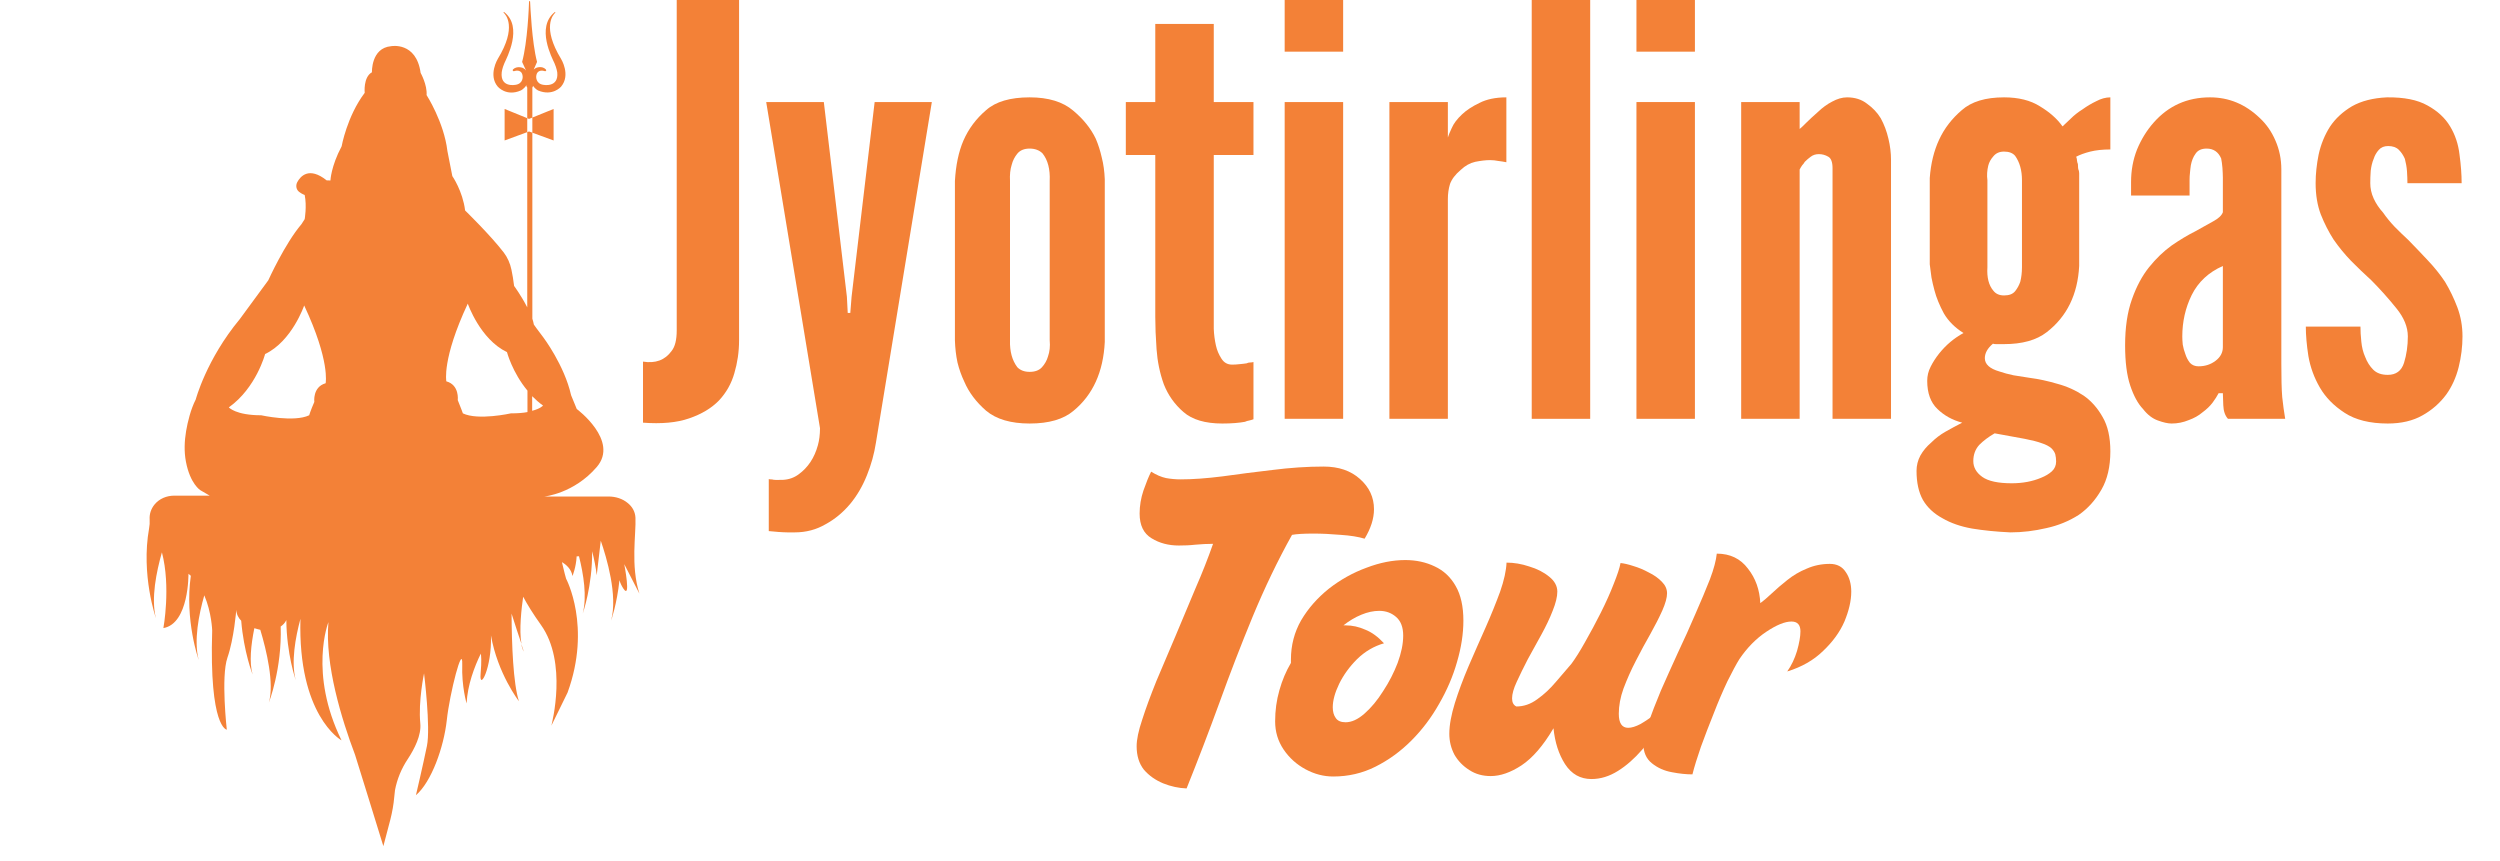
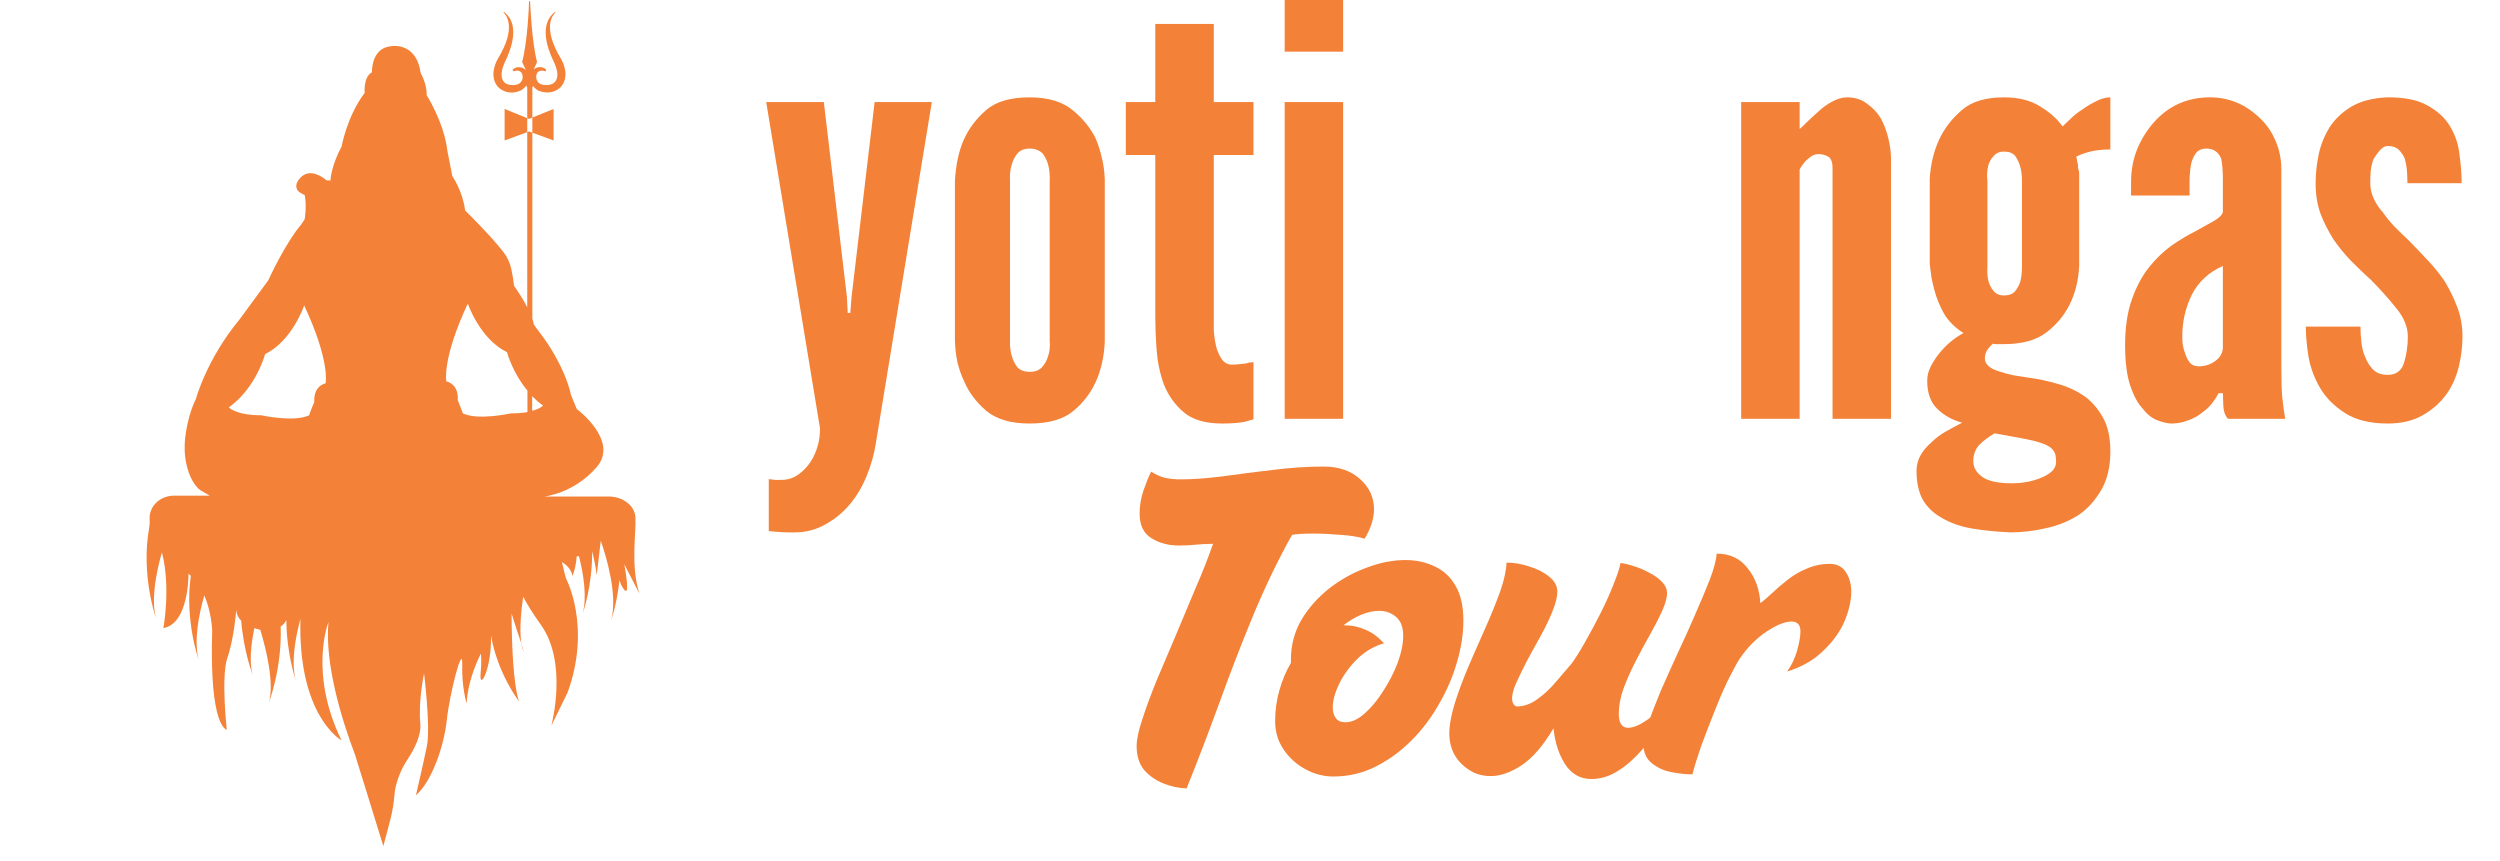
<svg xmlns="http://www.w3.org/2000/svg" width="122" zoomAndPan="magnify" viewBox="0 0 91.5 31.5" height="42" preserveAspectRatio="xMidYMid meet" version="1.0">
  <defs>
    <g />
    <clipPath id="ffbe531f20">
      <path d="M 5.152 0 L 23.609 0 L 23.609 31 L 5.152 31 Z M 5.152 0 " clip-rule="nonzero" />
    </clipPath>
    <clipPath id="67adbff22c">
      <path d="M 23 0 L 90.539 0 L 90.539 23 L 23 23 Z M 23 0 " clip-rule="nonzero" />
    </clipPath>
    <clipPath id="e85bb2fb02">
-       <path d="M 0.387 0 L 5 0 L 5 16 L 0.387 16 Z M 0.387 0 " clip-rule="nonzero" />
-     </clipPath>
+       </clipPath>
    <clipPath id="228d8bdf5b">
      <path d="M 24 0 L 27 0 L 27 16 L 24 16 Z M 24 0 " clip-rule="nonzero" />
    </clipPath>
    <clipPath id="68a3cf9b1b">
-       <path d="M 33 0 L 36 0 L 36 16 L 33 16 Z M 33 0 " clip-rule="nonzero" />
-     </clipPath>
+       </clipPath>
    <clipPath id="ddca1815fc">
-       <path d="M 36 0 L 40 0 L 40 16 L 36 16 Z M 36 0 " clip-rule="nonzero" />
-     </clipPath>
+       </clipPath>
    <clipPath id="09df5460ca">
      <path d="M 61 3 L 67.539 3 L 67.539 16 L 61 16 Z M 61 3 " clip-rule="nonzero" />
    </clipPath>
    <clipPath id="f90f882dff">
      <rect x="0" width="68" y="0" height="23" />
    </clipPath>
    <clipPath id="04732ec6a8">
      <path d="M 40 16 L 70 16 L 70 31.008 L 40 31.008 Z M 40 16 " clip-rule="nonzero" />
    </clipPath>
    <clipPath id="21370925c1">
      <rect x="0" width="30" y="0" height="16" />
    </clipPath>
  </defs>
  <g clip-path="url(#ffbe531f20)">
    <path fill="#f38137" d="M 23.258 18.949 C 23.246 18.711 23.129 18.539 22.984 18.418 C 22.785 18.25 22.531 18.172 22.27 18.172 L 19.926 18.172 C 19.926 18.172 21.004 18.066 21.84 17.094 C 22.672 16.129 21.109 14.969 21.109 14.969 L 20.902 14.465 C 20.656 13.367 19.883 12.344 19.883 12.344 C 19.703 12.113 19.539 11.879 19.539 11.879 C 19.527 11.809 19.508 11.742 19.484 11.664 L 19.484 3.203 C 19.496 3.188 19.508 3.168 19.508 3.141 C 19.59 3.262 19.695 3.312 19.695 3.312 C 20.227 3.535 20.535 3.172 20.535 3.172 C 20.898 2.742 20.535 2.156 20.535 2.156 C 19.828 0.992 20.242 0.539 20.32 0.469 C 20.32 0.469 20.32 0.469 20.324 0.465 L 20.324 0.449 C 20.32 0.438 20.305 0.438 20.301 0.445 C 19.609 1 20.211 2.133 20.293 2.312 C 20.375 2.5 20.395 2.645 20.395 2.645 C 20.457 3.219 19.887 3.105 19.887 3.105 C 19.598 3.062 19.625 2.793 19.625 2.793 C 19.652 2.531 19.875 2.582 19.945 2.605 C 19.949 2.605 19.949 2.605 19.957 2.605 C 19.969 2.605 19.977 2.602 19.98 2.594 C 19.996 2.582 19.996 2.562 19.98 2.543 C 19.832 2.387 19.613 2.488 19.613 2.488 C 19.582 2.508 19.559 2.527 19.535 2.543 L 19.656 2.266 C 19.465 1.547 19.41 0.219 19.402 0.059 C 19.402 0.047 19.395 0.039 19.383 0.039 C 19.371 0.039 19.363 0.047 19.363 0.059 C 19.359 0.219 19.309 1.547 19.109 2.266 L 19.254 2.582 C 19.227 2.543 19.191 2.512 19.141 2.488 C 19.141 2.488 18.922 2.395 18.773 2.543 C 18.762 2.559 18.762 2.574 18.773 2.594 C 18.781 2.602 18.793 2.605 18.797 2.605 C 18.797 2.605 18.805 2.605 18.812 2.605 C 18.879 2.582 19.105 2.531 19.129 2.793 C 19.129 2.793 19.16 3.062 18.867 3.105 C 18.867 3.105 18.301 3.219 18.363 2.645 C 18.363 2.645 18.379 2.5 18.461 2.312 C 18.543 2.125 19.152 0.992 18.457 0.445 C 18.449 0.438 18.438 0.438 18.43 0.449 L 18.43 0.465 C 18.43 0.465 18.43 0.469 18.438 0.469 C 18.512 0.539 18.93 0.992 18.219 2.156 C 18.219 2.156 17.859 2.75 18.219 3.172 C 18.219 3.172 18.531 3.543 19.059 3.312 C 19.059 3.312 19.184 3.254 19.266 3.117 C 19.266 3.125 19.266 3.129 19.266 3.129 C 19.266 3.16 19.277 3.188 19.297 3.203 L 19.297 11.25 C 19.086 10.832 18.816 10.465 18.816 10.465 C 18.793 10.258 18.754 10.039 18.719 9.871 C 18.672 9.641 18.574 9.422 18.438 9.242 C 17.949 8.605 17.023 7.703 17.023 7.703 C 16.934 6.988 16.555 6.445 16.555 6.445 L 16.375 5.527 C 16.25 4.469 15.613 3.48 15.613 3.48 C 15.641 3.105 15.395 2.668 15.395 2.668 C 15.234 1.512 14.312 1.691 14.312 1.691 C 13.578 1.758 13.613 2.645 13.613 2.645 C 13.289 2.824 13.348 3.398 13.348 3.398 C 12.699 4.258 12.504 5.355 12.504 5.355 C 12.113 6.09 12.094 6.605 12.094 6.605 L 11.957 6.602 C 11.305 6.082 10.992 6.457 10.879 6.668 C 10.816 6.789 10.84 6.941 10.949 7.023 C 11.043 7.098 11.152 7.137 11.152 7.137 C 11.234 7.543 11.152 8.02 11.152 8.02 L 11.035 8.203 C 10.426 8.918 9.82 10.258 9.82 10.258 C 9.703 10.418 8.773 11.684 8.773 11.684 C 7.551 13.156 7.164 14.621 7.164 14.621 C 6.98 14.98 6.871 15.434 6.812 15.773 C 6.75 16.145 6.734 16.527 6.805 16.898 C 6.961 17.715 7.332 17.941 7.332 17.941 L 7.676 18.141 L 6.375 18.141 C 6.102 18.141 5.832 18.25 5.656 18.465 C 5.52 18.633 5.465 18.824 5.477 19.012 C 5.484 19.125 5.477 19.23 5.457 19.336 C 5.152 21.043 5.707 22.625 5.707 22.625 C 5.52 21.902 5.727 20.918 5.926 20.215 C 6.258 21.484 5.98 22.988 5.98 22.988 C 6.922 22.824 6.898 21 6.898 21 C 6.93 21.023 6.953 21.051 6.984 21.074 C 6.754 22.699 7.273 24.156 7.273 24.156 C 7.086 23.453 7.277 22.488 7.477 21.789 C 7.746 22.414 7.766 23.074 7.766 23.074 C 7.656 26.652 8.301 26.707 8.301 26.707 C 8.301 26.707 8.082 24.77 8.324 24.07 C 8.566 23.375 8.648 22.32 8.648 22.32 C 8.656 22.488 8.73 22.621 8.828 22.719 C 8.922 23.867 9.246 24.688 9.246 24.688 C 9.117 24.25 9.184 23.605 9.309 22.992 C 9.391 23.02 9.465 23.035 9.527 23.051 C 9.758 23.816 10.043 25.023 9.84 25.715 C 9.84 25.715 10.324 24.48 10.273 22.93 C 10.355 22.875 10.43 22.801 10.48 22.695 C 10.488 23.926 10.824 24.895 10.824 24.895 C 10.648 24.227 10.812 23.336 10.996 22.648 C 10.898 26.164 12.457 27.074 12.5 27.098 C 11.289 24.625 12.02 22.77 12.02 22.77 C 11.887 24.332 12.504 26.328 12.996 27.629 L 13.41 28.961 L 14.031 30.969 L 14.289 29.988 C 14.355 29.723 14.406 29.449 14.43 29.168 L 14.457 28.918 C 14.535 28.512 14.691 28.133 14.922 27.785 C 15.172 27.406 15.426 26.906 15.383 26.477 C 15.305 25.664 15.52 24.645 15.52 24.645 C 15.52 24.645 15.766 26.633 15.625 27.305 C 15.488 27.977 15.223 29.105 15.223 29.105 C 15.789 28.621 16.242 27.355 16.352 26.363 C 16.457 25.367 16.941 23.512 16.918 24.32 C 16.891 25.129 17.078 25.746 17.078 25.746 C 17.109 25.074 17.363 24.402 17.598 23.922 C 17.609 23.984 17.633 24.172 17.59 24.668 C 17.535 25.305 18.008 24.465 17.969 23.254 C 18.211 24.652 18.992 25.664 18.992 25.664 C 18.781 25.004 18.73 23.59 18.723 22.457 C 18.848 22.855 18.992 23.293 19.086 23.566 C 18.992 23.066 19.09 22.234 19.148 21.84 C 19.297 22.121 19.508 22.465 19.801 22.875 C 20.781 24.25 20.199 26.48 20.18 26.559 L 20.773 25.348 C 21.656 22.926 20.719 21.18 20.719 21.18 C 20.719 21.18 20.637 20.895 20.566 20.574 C 20.73 20.668 20.91 20.832 20.953 21.082 C 20.953 21.082 21.086 20.758 21.105 20.363 C 21.152 20.359 21.141 20.359 21.191 20.359 C 21.359 21.023 21.488 21.84 21.328 22.457 C 21.328 22.457 21.684 21.449 21.672 20.176 C 21.746 20.457 21.812 20.789 21.84 21.055 L 21.988 19.789 C 22.207 20.426 22.613 21.789 22.367 22.711 C 22.367 22.711 22.582 22.102 22.672 21.234 C 22.703 21.344 22.754 21.449 22.816 21.543 C 23.105 21.977 22.848 20.648 22.848 20.648 L 23.402 21.727 C 23.074 20.699 23.285 19.543 23.258 18.949 Z M 11.918 14.027 C 11.434 14.164 11.504 14.711 11.504 14.711 C 11.363 15.035 11.316 15.199 11.316 15.199 C 10.762 15.465 9.559 15.199 9.559 15.199 C 8.625 15.199 8.375 14.91 8.375 14.91 C 9.379 14.195 9.703 12.957 9.703 12.957 C 10.688 12.488 11.133 11.18 11.133 11.18 C 12.09 13.219 11.918 14.027 11.918 14.027 Z M 19.305 15.082 C 19.148 15.113 18.949 15.129 18.699 15.129 C 18.699 15.129 17.496 15.398 16.941 15.129 C 16.941 15.129 16.887 14.969 16.754 14.645 C 16.754 14.645 16.824 14.09 16.336 13.957 C 16.336 13.957 16.168 13.148 17.121 11.113 C 17.121 11.113 17.57 12.418 18.555 12.887 C 18.555 12.887 18.75 13.629 19.305 14.297 Z M 19.477 15.035 L 19.477 14.5 C 19.598 14.621 19.727 14.738 19.875 14.844 C 19.875 14.844 19.781 14.957 19.477 15.035 Z M 19.172 23.848 C 19.129 23.777 19.098 23.68 19.078 23.566 C 19.133 23.742 19.172 23.848 19.172 23.848 Z M 18.469 5.141 L 18.469 3.988 L 19.363 4.352 L 20.262 3.988 L 20.262 5.141 L 19.363 4.812 Z M 18.469 5.141 " fill-opacity="1" fill-rule="nonzero" />
  </g>
  <g clip-path="url(#67adbff22c)">
    <g transform="matrix(1, 0, 0, 1, 23, -0)">
      <g clip-path="url(#f90f882dff)">
        <g clip-path="url(#e85bb2fb02)">
          <g fill="#f38137" fill-opacity="1">
            <g transform="translate(0.409, 15.329)">
              <g>
                <path d="M 0.125 -2.094 L 0.125 0.141 C 0.801 0.191 1.363 0.141 1.812 -0.016 C 2.27 -0.172 2.633 -0.391 2.906 -0.672 C 3.176 -0.961 3.363 -1.297 3.469 -1.672 C 3.582 -2.055 3.641 -2.457 3.641 -2.875 L 3.641 -15.578 L 1.359 -15.578 L 1.359 -3.234 C 1.359 -2.891 1.297 -2.641 1.172 -2.484 C 0.93 -2.148 0.582 -2.02 0.125 -2.094 Z M 0.125 -2.094 " />
              </g>
            </g>
          </g>
        </g>
        <g fill="#f38137" fill-opacity="1">
          <g transform="translate(4.793, 15.329)">
            <g>
              <path d="M 0.344 2.203 L 0.344 4.109 C 0.469 4.117 0.586 4.129 0.703 4.141 C 0.828 4.148 0.938 4.156 1.031 4.156 C 1.094 4.156 1.145 4.156 1.188 4.156 C 1.227 4.156 1.266 4.156 1.297 4.156 C 1.711 4.156 2.086 4.055 2.422 3.859 C 2.766 3.672 3.066 3.422 3.328 3.109 C 3.578 2.805 3.781 2.457 3.938 2.062 C 4.094 1.676 4.203 1.281 4.266 0.875 L 6.312 -11.594 L 4.219 -11.594 L 3.375 -4.469 L 3.328 -3.875 L 3.234 -3.875 L 3.203 -4.469 L 2.359 -11.594 L 0.25 -11.594 L 2.219 0.344 C 2.219 0.582 2.191 0.789 2.141 0.969 C 2.016 1.426 1.781 1.781 1.438 2.031 C 1.27 2.156 1.078 2.223 0.859 2.234 C 0.648 2.242 0.52 2.238 0.469 2.219 C 0.395 2.219 0.352 2.211 0.344 2.203 Z M 0.344 2.203 " />
            </g>
          </g>
        </g>
        <g fill="#f38137" fill-opacity="1">
          <g transform="translate(11.294, 15.329)">
            <g>
              <path d="M 6.141 -2.812 L 6.141 -8.766 C 6.129 -9.055 6.094 -9.32 6.031 -9.562 C 5.977 -9.801 5.906 -10.031 5.812 -10.25 C 5.633 -10.625 5.359 -10.969 4.984 -11.281 C 4.609 -11.602 4.078 -11.766 3.391 -11.766 C 2.68 -11.766 2.148 -11.609 1.797 -11.297 C 1.43 -10.984 1.156 -10.613 0.969 -10.188 C 0.789 -9.77 0.688 -9.273 0.656 -8.703 L 0.656 -2.875 C 0.664 -2.594 0.695 -2.32 0.75 -2.062 C 0.812 -1.812 0.895 -1.578 1 -1.359 C 1.164 -0.973 1.43 -0.617 1.797 -0.297 C 2.172 0.016 2.703 0.172 3.391 0.172 C 4.098 0.172 4.633 0.016 5 -0.297 C 5.707 -0.879 6.086 -1.719 6.141 -2.812 Z M 4.125 -8.703 L 4.125 -2.875 C 4.145 -2.656 4.125 -2.457 4.062 -2.281 C 4.02 -2.133 3.945 -2.004 3.844 -1.891 C 3.738 -1.773 3.586 -1.719 3.391 -1.719 C 3.203 -1.719 3.051 -1.773 2.938 -1.891 C 2.75 -2.141 2.66 -2.469 2.672 -2.875 L 2.672 -8.703 C 2.66 -8.93 2.68 -9.129 2.734 -9.297 C 2.773 -9.453 2.844 -9.586 2.938 -9.703 C 3.039 -9.828 3.191 -9.891 3.391 -9.891 C 3.586 -9.891 3.742 -9.832 3.859 -9.719 C 4.055 -9.477 4.145 -9.141 4.125 -8.703 Z M 4.125 -8.703 " />
            </g>
          </g>
        </g>
        <g fill="#f38137" fill-opacity="1">
          <g transform="translate(17.986, 15.329)">
            <g>
              <path d="M 3.438 -14.453 L 1.297 -14.453 L 1.297 -11.594 L 0.219 -11.594 L 0.219 -9.656 L 1.297 -9.656 L 1.297 -3.734 C 1.297 -3.391 1.312 -2.992 1.344 -2.547 C 1.375 -2.109 1.461 -1.68 1.609 -1.266 C 1.766 -0.867 2.004 -0.531 2.328 -0.25 C 2.648 0.031 3.125 0.172 3.75 0.172 C 4.094 0.172 4.367 0.148 4.578 0.109 C 4.629 0.086 4.68 0.07 4.734 0.062 C 4.785 0.051 4.836 0.035 4.891 0.016 L 4.891 -2.078 C 4.848 -2.066 4.805 -2.062 4.766 -2.062 C 4.723 -2.062 4.68 -2.051 4.641 -2.031 C 4.566 -2.02 4.477 -2.008 4.375 -2 C 4.281 -1.988 4.191 -1.984 4.109 -1.984 C 3.941 -1.984 3.812 -2.055 3.719 -2.203 C 3.625 -2.348 3.555 -2.508 3.516 -2.688 C 3.473 -2.883 3.445 -3.086 3.438 -3.297 C 3.438 -3.516 3.438 -3.719 3.438 -3.906 L 3.438 -9.656 L 4.891 -9.656 L 4.891 -11.594 L 3.438 -11.594 Z M 3.438 -14.453 " />
            </g>
          </g>
        </g>
        <g clip-path="url(#228d8bdf5b)">
          <g fill="#f38137" fill-opacity="1">
            <g transform="translate(23.175, 15.329)">
              <g>
                <path d="M 0.844 -15.578 L 0.844 -13.438 L 2.984 -13.438 L 2.984 -15.578 Z M 0.844 0 L 2.984 0 L 2.984 -11.594 L 0.844 -11.594 Z M 0.844 0 " />
              </g>
            </g>
          </g>
        </g>
        <g fill="#f38137" fill-opacity="1">
          <g transform="translate(27.008, 15.329)">
            <g>
-               <path d="M 5.125 -9.391 L 5.125 -11.766 C 4.727 -11.766 4.398 -11.695 4.141 -11.562 C 3.879 -11.438 3.664 -11.297 3.5 -11.141 C 3.32 -10.973 3.195 -10.805 3.125 -10.641 C 3.051 -10.484 3.004 -10.367 2.984 -10.297 L 2.984 -11.594 L 0.844 -11.594 L 0.844 0 L 2.984 0 L 2.984 -8.047 C 2.984 -8.234 3.008 -8.414 3.062 -8.594 C 3.125 -8.77 3.254 -8.941 3.453 -9.109 C 3.617 -9.266 3.797 -9.363 3.984 -9.406 C 4.18 -9.445 4.363 -9.469 4.531 -9.469 C 4.633 -9.469 4.734 -9.457 4.828 -9.438 C 4.93 -9.426 5.031 -9.41 5.125 -9.391 Z M 5.125 -9.391 " />
-             </g>
+               </g>
          </g>
        </g>
        <g clip-path="url(#68a3cf9b1b)">
          <g fill="#f38137" fill-opacity="1">
            <g transform="translate(32.217, 15.329)">
              <g>
                <path d="M 0.844 0 L 2.984 0 L 2.984 -15.578 L 0.844 -15.578 Z M 0.844 0 " />
              </g>
            </g>
          </g>
        </g>
        <g clip-path="url(#ddca1815fc)">
          <g fill="#f38137" fill-opacity="1">
            <g transform="translate(36.05, 15.329)">
              <g>
                <path d="M 0.844 -15.578 L 0.844 -13.438 L 2.984 -13.438 L 2.984 -15.578 Z M 0.844 0 L 2.984 0 L 2.984 -11.594 L 0.844 -11.594 Z M 0.844 0 " />
              </g>
            </g>
          </g>
        </g>
        <g fill="#f38137" fill-opacity="1">
          <g transform="translate(39.883, 15.329)">
            <g>
              <path d="M 2.984 0 L 2.984 -9.125 C 3.016 -9.188 3.047 -9.238 3.078 -9.281 C 3.117 -9.32 3.148 -9.363 3.172 -9.406 C 3.242 -9.477 3.316 -9.539 3.391 -9.594 C 3.473 -9.656 3.57 -9.688 3.688 -9.688 C 3.812 -9.688 3.926 -9.656 4.031 -9.594 C 4.133 -9.539 4.188 -9.398 4.188 -9.172 L 4.188 0 L 6.328 0 L 6.328 -9.484 C 6.328 -9.734 6.297 -9.988 6.234 -10.25 C 6.172 -10.52 6.078 -10.77 5.953 -11 C 5.828 -11.207 5.66 -11.383 5.453 -11.531 C 5.254 -11.688 5.008 -11.766 4.719 -11.766 C 4.539 -11.766 4.359 -11.711 4.172 -11.609 C 3.992 -11.516 3.82 -11.391 3.656 -11.234 C 3.488 -11.086 3.348 -10.957 3.234 -10.844 C 3.098 -10.707 3.016 -10.629 2.984 -10.609 L 2.984 -11.594 L 0.844 -11.594 L 0.844 0 Z M 2.984 0 " />
            </g>
          </g>
        </g>
        <g fill="#f38137" fill-opacity="1">
          <g transform="translate(47.02, 15.329)">
            <g>
              <path d="M 6.078 -5.594 L 6.078 -8.875 C 6.078 -8.906 6.078 -8.941 6.078 -8.984 C 6.078 -9.023 6.07 -9.062 6.062 -9.094 C 6.039 -9.133 6.031 -9.211 6.031 -9.328 C 6.02 -9.348 6.008 -9.383 6 -9.438 C 6 -9.488 5.988 -9.539 5.969 -9.594 C 6.102 -9.664 6.273 -9.727 6.484 -9.781 C 6.691 -9.832 6.938 -9.859 7.219 -9.859 L 7.219 -11.766 C 7.051 -11.766 6.879 -11.719 6.703 -11.625 C 6.523 -11.539 6.359 -11.441 6.203 -11.328 C 6.035 -11.223 5.891 -11.109 5.766 -10.984 C 5.641 -10.867 5.539 -10.773 5.469 -10.703 C 5.27 -10.984 4.992 -11.227 4.641 -11.438 C 4.297 -11.656 3.859 -11.766 3.328 -11.766 C 2.648 -11.766 2.133 -11.609 1.781 -11.297 C 1.414 -10.984 1.141 -10.625 0.953 -10.219 C 0.766 -9.82 0.648 -9.352 0.609 -8.812 L 0.609 -5.656 C 0.629 -5.5 0.648 -5.336 0.672 -5.172 C 0.703 -5.016 0.738 -4.859 0.781 -4.703 C 0.852 -4.43 0.969 -4.148 1.125 -3.859 C 1.289 -3.578 1.531 -3.336 1.844 -3.141 C 1.5 -2.953 1.203 -2.703 0.953 -2.391 C 0.828 -2.234 0.723 -2.07 0.641 -1.906 C 0.555 -1.738 0.516 -1.566 0.516 -1.391 C 0.516 -0.941 0.641 -0.598 0.891 -0.359 C 1.141 -0.117 1.441 0.047 1.797 0.141 C 1.598 0.242 1.395 0.352 1.188 0.469 C 0.988 0.582 0.812 0.719 0.656 0.875 C 0.5 1.008 0.367 1.164 0.266 1.344 C 0.172 1.52 0.125 1.707 0.125 1.906 C 0.125 2.332 0.203 2.688 0.359 2.969 C 0.523 3.25 0.766 3.473 1.078 3.641 C 1.379 3.816 1.738 3.941 2.156 4.016 C 2.582 4.086 3.051 4.133 3.562 4.156 C 4 4.156 4.438 4.102 4.875 4 C 5.312 3.906 5.707 3.742 6.062 3.516 C 6.395 3.285 6.672 2.977 6.891 2.594 C 7.109 2.219 7.219 1.75 7.219 1.188 C 7.219 0.676 7.125 0.258 6.938 -0.062 C 6.758 -0.383 6.531 -0.645 6.25 -0.844 C 5.957 -1.039 5.633 -1.188 5.281 -1.281 C 4.938 -1.383 4.598 -1.457 4.266 -1.5 C 4.066 -1.531 3.867 -1.562 3.672 -1.594 C 3.484 -1.633 3.312 -1.68 3.156 -1.734 C 2.801 -1.836 2.625 -2 2.625 -2.219 C 2.625 -2.406 2.723 -2.582 2.922 -2.75 C 2.953 -2.738 2.988 -2.734 3.031 -2.734 C 3.07 -2.734 3.109 -2.734 3.141 -2.734 C 3.16 -2.734 3.188 -2.734 3.219 -2.734 C 3.258 -2.734 3.297 -2.734 3.328 -2.734 C 3.992 -2.734 4.516 -2.879 4.891 -3.172 C 5.629 -3.742 6.023 -4.551 6.078 -5.594 Z M 3.984 -8.734 L 3.984 -5.547 C 3.984 -5.348 3.961 -5.172 3.922 -5.016 C 3.879 -4.891 3.816 -4.773 3.734 -4.672 C 3.648 -4.566 3.516 -4.516 3.328 -4.516 C 3.16 -4.516 3.031 -4.57 2.938 -4.688 C 2.77 -4.883 2.695 -5.172 2.719 -5.547 L 2.719 -8.734 C 2.695 -8.91 2.707 -9.086 2.75 -9.266 C 2.781 -9.391 2.844 -9.504 2.938 -9.609 C 3.031 -9.723 3.16 -9.781 3.328 -9.781 C 3.516 -9.781 3.648 -9.727 3.734 -9.625 C 3.898 -9.395 3.984 -9.098 3.984 -8.734 Z M 2.984 0.531 L 4.094 0.734 C 4.352 0.785 4.555 0.836 4.703 0.891 C 4.859 0.941 4.977 1.004 5.062 1.078 C 5.133 1.148 5.18 1.223 5.203 1.297 C 5.223 1.379 5.234 1.469 5.234 1.562 C 5.234 1.707 5.18 1.828 5.078 1.922 C 4.973 2.016 4.844 2.094 4.688 2.156 C 4.375 2.289 4.016 2.359 3.609 2.359 C 3.109 2.359 2.75 2.281 2.531 2.125 C 2.312 1.969 2.203 1.773 2.203 1.547 C 2.203 1.316 2.273 1.117 2.422 0.953 C 2.578 0.797 2.766 0.656 2.984 0.531 Z M 2.984 0.531 " />
            </g>
          </g>
        </g>
        <g fill="#f38137" fill-opacity="1">
          <g transform="translate(54.263, 15.329)">
            <g>
              <path d="M 4.094 -8.828 L 4.094 -7.562 C 4.051 -7.445 3.938 -7.336 3.75 -7.234 C 3.562 -7.129 3.336 -7.004 3.078 -6.859 C 2.805 -6.723 2.52 -6.551 2.219 -6.344 C 1.926 -6.133 1.648 -5.867 1.391 -5.547 C 1.141 -5.234 0.93 -4.844 0.766 -4.375 C 0.598 -3.906 0.516 -3.344 0.516 -2.688 C 0.516 -2.082 0.578 -1.594 0.703 -1.219 C 0.828 -0.844 0.984 -0.555 1.172 -0.359 C 1.336 -0.148 1.52 -0.008 1.719 0.062 C 1.914 0.133 2.082 0.172 2.219 0.172 C 2.438 0.172 2.645 0.129 2.844 0.047 C 3.039 -0.023 3.207 -0.117 3.344 -0.234 C 3.5 -0.348 3.625 -0.469 3.719 -0.594 C 3.812 -0.719 3.883 -0.832 3.938 -0.938 L 4.094 -0.938 C 4.094 -0.863 4.098 -0.719 4.109 -0.5 C 4.117 -0.281 4.176 -0.113 4.281 0 L 6.375 0 C 6.332 -0.25 6.297 -0.516 6.266 -0.797 C 6.242 -1.086 6.234 -1.492 6.234 -2.016 L 6.234 -9.125 C 6.234 -9.508 6.16 -9.863 6.016 -10.188 C 5.879 -10.508 5.688 -10.785 5.438 -11.016 C 4.914 -11.516 4.312 -11.766 3.625 -11.766 C 2.789 -11.766 2.102 -11.457 1.562 -10.844 C 1.312 -10.562 1.109 -10.234 0.953 -9.859 C 0.805 -9.484 0.734 -9.086 0.734 -8.672 L 0.734 -8.172 L 2.875 -8.172 C 2.875 -8.266 2.875 -8.352 2.875 -8.438 C 2.875 -8.531 2.875 -8.629 2.875 -8.734 C 2.875 -8.828 2.879 -8.922 2.891 -9.016 C 2.898 -9.109 2.91 -9.195 2.922 -9.281 C 2.953 -9.445 3.008 -9.586 3.094 -9.703 C 3.176 -9.828 3.312 -9.891 3.5 -9.891 C 3.75 -9.891 3.926 -9.77 4.031 -9.531 C 4.051 -9.438 4.066 -9.32 4.078 -9.188 C 4.086 -9.051 4.094 -8.93 4.094 -8.828 Z M 4.094 -5.594 L 4.094 -2.625 C 4.094 -2.426 4.004 -2.258 3.828 -2.125 C 3.648 -1.988 3.441 -1.922 3.203 -1.922 C 3.078 -1.922 2.973 -1.961 2.891 -2.047 C 2.816 -2.141 2.758 -2.25 2.719 -2.375 C 2.676 -2.488 2.645 -2.602 2.625 -2.719 C 2.613 -2.844 2.609 -2.941 2.609 -3.016 C 2.609 -3.555 2.723 -4.062 2.953 -4.531 C 3.191 -5.008 3.57 -5.363 4.094 -5.594 Z M 4.094 -5.594 " />
            </g>
          </g>
        </g>
        <g clip-path="url(#09df5460ca)">
          <g fill="#f38137" fill-opacity="1">
            <g transform="translate(61.018, 15.329)">
              <g>
-                 <path d="M 4.094 -8.625 L 6.078 -8.625 C 6.078 -8.945 6.051 -9.297 6 -9.672 C 5.957 -10.047 5.844 -10.391 5.656 -10.703 C 5.469 -11.016 5.191 -11.27 4.828 -11.469 C 4.461 -11.676 3.969 -11.773 3.344 -11.766 C 2.832 -11.742 2.406 -11.633 2.062 -11.438 C 1.727 -11.238 1.461 -10.992 1.266 -10.703 C 1.066 -10.391 0.926 -10.047 0.844 -9.672 C 0.77 -9.305 0.734 -8.957 0.734 -8.625 C 0.734 -8.195 0.797 -7.816 0.922 -7.484 C 1.055 -7.148 1.211 -6.844 1.391 -6.562 C 1.586 -6.281 1.801 -6.02 2.031 -5.781 C 2.27 -5.539 2.52 -5.301 2.781 -5.062 C 3.102 -4.738 3.406 -4.398 3.688 -4.047 C 3.969 -3.703 4.109 -3.359 4.109 -3.016 C 4.109 -2.672 4.062 -2.348 3.969 -2.047 C 3.875 -1.754 3.676 -1.609 3.375 -1.609 C 3.145 -1.609 2.969 -1.672 2.844 -1.797 C 2.719 -1.922 2.617 -2.078 2.547 -2.266 C 2.473 -2.43 2.426 -2.617 2.406 -2.828 C 2.383 -3.035 2.375 -3.219 2.375 -3.375 L 0.375 -3.375 C 0.375 -3.062 0.406 -2.703 0.469 -2.297 C 0.539 -1.891 0.68 -1.504 0.891 -1.141 C 1.098 -0.785 1.398 -0.477 1.797 -0.219 C 2.191 0.039 2.719 0.172 3.375 0.172 C 3.875 0.172 4.297 0.07 4.641 -0.125 C 4.992 -0.32 5.285 -0.578 5.516 -0.891 C 5.723 -1.18 5.875 -1.516 5.969 -1.891 C 6.062 -2.266 6.109 -2.641 6.109 -3.016 C 6.109 -3.391 6.047 -3.742 5.922 -4.078 C 5.797 -4.41 5.645 -4.723 5.469 -5.016 C 5.281 -5.297 5.066 -5.562 4.828 -5.812 C 4.586 -6.07 4.352 -6.316 4.125 -6.547 C 3.957 -6.703 3.789 -6.863 3.625 -7.031 C 3.469 -7.195 3.328 -7.367 3.203 -7.547 C 3.055 -7.711 2.941 -7.883 2.859 -8.062 C 2.773 -8.25 2.734 -8.438 2.734 -8.625 C 2.734 -8.758 2.738 -8.91 2.75 -9.078 C 2.77 -9.242 2.805 -9.391 2.859 -9.516 C 2.898 -9.641 2.961 -9.75 3.047 -9.844 C 3.129 -9.938 3.242 -9.984 3.391 -9.984 C 3.555 -9.984 3.688 -9.938 3.781 -9.844 C 3.875 -9.75 3.945 -9.641 4 -9.516 C 4.039 -9.367 4.066 -9.219 4.078 -9.062 C 4.086 -8.906 4.094 -8.758 4.094 -8.625 Z M 4.094 -8.625 " />
+                 <path d="M 4.094 -8.625 L 6.078 -8.625 C 6.078 -8.945 6.051 -9.297 6 -9.672 C 5.957 -10.047 5.844 -10.391 5.656 -10.703 C 5.469 -11.016 5.191 -11.27 4.828 -11.469 C 4.461 -11.676 3.969 -11.773 3.344 -11.766 C 2.832 -11.742 2.406 -11.633 2.062 -11.438 C 1.727 -11.238 1.461 -10.992 1.266 -10.703 C 1.066 -10.391 0.926 -10.047 0.844 -9.672 C 0.77 -9.305 0.734 -8.957 0.734 -8.625 C 0.734 -8.195 0.797 -7.816 0.922 -7.484 C 1.055 -7.148 1.211 -6.844 1.391 -6.562 C 1.586 -6.281 1.801 -6.02 2.031 -5.781 C 2.27 -5.539 2.52 -5.301 2.781 -5.062 C 3.102 -4.738 3.406 -4.398 3.688 -4.047 C 3.969 -3.703 4.109 -3.359 4.109 -3.016 C 4.109 -2.672 4.062 -2.348 3.969 -2.047 C 3.875 -1.754 3.676 -1.609 3.375 -1.609 C 3.145 -1.609 2.969 -1.672 2.844 -1.797 C 2.719 -1.922 2.617 -2.078 2.547 -2.266 C 2.473 -2.43 2.426 -2.617 2.406 -2.828 C 2.383 -3.035 2.375 -3.219 2.375 -3.375 L 0.375 -3.375 C 0.375 -3.062 0.406 -2.703 0.469 -2.297 C 0.539 -1.891 0.68 -1.504 0.891 -1.141 C 1.098 -0.785 1.398 -0.477 1.797 -0.219 C 2.191 0.039 2.719 0.172 3.375 0.172 C 3.875 0.172 4.297 0.07 4.641 -0.125 C 4.992 -0.32 5.285 -0.578 5.516 -0.891 C 5.723 -1.18 5.875 -1.516 5.969 -1.891 C 6.062 -2.266 6.109 -2.641 6.109 -3.016 C 6.109 -3.391 6.047 -3.742 5.922 -4.078 C 5.797 -4.41 5.645 -4.723 5.469 -5.016 C 5.281 -5.297 5.066 -5.562 4.828 -5.812 C 4.586 -6.07 4.352 -6.316 4.125 -6.547 C 3.957 -6.703 3.789 -6.863 3.625 -7.031 C 3.469 -7.195 3.328 -7.367 3.203 -7.547 C 3.055 -7.711 2.941 -7.883 2.859 -8.062 C 2.773 -8.25 2.734 -8.438 2.734 -8.625 C 2.734 -8.758 2.738 -8.91 2.75 -9.078 C 2.77 -9.242 2.805 -9.391 2.859 -9.516 C 3.129 -9.938 3.242 -9.984 3.391 -9.984 C 3.555 -9.984 3.688 -9.938 3.781 -9.844 C 3.875 -9.75 3.945 -9.641 4 -9.516 C 4.039 -9.367 4.066 -9.219 4.078 -9.062 C 4.086 -8.906 4.094 -8.758 4.094 -8.625 Z M 4.094 -8.625 " />
              </g>
            </g>
          </g>
        </g>
      </g>
    </g>
  </g>
  <g clip-path="url(#04732ec6a8)">
    <g transform="matrix(1, 0, 0, 1, 40, 16)">
      <g clip-path="url(#21370925c1)">
        <g fill="#f38137" fill-opacity="1">
          <g transform="translate(0.554, 12.404)">
            <g>
              <path d="M 2.875 0.453 C 2.582 0.441 2.297 0.379 2.016 0.266 C 1.734 0.148 1.5 -0.016 1.312 -0.234 C 1.133 -0.461 1.047 -0.75 1.047 -1.094 C 1.047 -1.332 1.113 -1.656 1.25 -2.062 C 1.383 -2.477 1.555 -2.945 1.766 -3.469 C 1.984 -3.988 2.219 -4.539 2.469 -5.125 C 2.719 -5.719 2.961 -6.301 3.203 -6.875 C 3.453 -7.445 3.664 -7.988 3.844 -8.5 C 3.633 -8.5 3.422 -8.488 3.203 -8.469 C 2.992 -8.445 2.789 -8.438 2.594 -8.438 C 2.219 -8.438 1.883 -8.523 1.594 -8.703 C 1.301 -8.879 1.156 -9.18 1.156 -9.609 C 1.156 -9.891 1.203 -10.172 1.297 -10.453 C 1.398 -10.742 1.492 -10.973 1.578 -11.141 C 1.766 -11.023 1.945 -10.945 2.125 -10.906 C 2.301 -10.875 2.477 -10.859 2.656 -10.859 C 3.094 -10.859 3.602 -10.895 4.188 -10.969 C 4.77 -11.051 5.379 -11.129 6.016 -11.203 C 6.66 -11.285 7.285 -11.328 7.891 -11.328 C 8.441 -11.328 8.883 -11.176 9.219 -10.875 C 9.562 -10.57 9.734 -10.203 9.734 -9.766 C 9.734 -9.422 9.617 -9.062 9.391 -8.688 C 9.16 -8.758 8.867 -8.805 8.516 -8.828 C 8.16 -8.859 7.828 -8.875 7.516 -8.875 C 7.16 -8.875 6.898 -8.859 6.734 -8.828 C 6.211 -7.891 5.734 -6.895 5.297 -5.844 C 4.867 -4.801 4.461 -3.75 4.078 -2.688 C 3.691 -1.625 3.289 -0.578 2.875 0.453 Z M 2.875 0.453 " />
            </g>
          </g>
        </g>
        <g fill="#f38137" fill-opacity="1">
          <g transform="translate(6.404, 12.404)">
            <g>
              <path d="M 4.953 -5.141 C 4.953 -5.453 4.863 -5.68 4.688 -5.828 C 4.52 -5.973 4.316 -6.047 4.078 -6.047 C 3.867 -6.047 3.648 -6 3.422 -5.906 C 3.191 -5.812 2.973 -5.68 2.766 -5.516 L 2.844 -5.516 C 3.094 -5.516 3.332 -5.461 3.562 -5.359 C 3.801 -5.266 4.031 -5.098 4.25 -4.859 C 3.883 -4.754 3.555 -4.562 3.266 -4.281 C 2.984 -4 2.766 -3.695 2.609 -3.375 C 2.453 -3.051 2.375 -2.766 2.375 -2.516 C 2.375 -2.359 2.41 -2.227 2.484 -2.125 C 2.555 -2.02 2.676 -1.969 2.844 -1.969 C 3.062 -1.969 3.289 -2.07 3.531 -2.281 C 3.781 -2.5 4.008 -2.773 4.219 -3.109 C 4.438 -3.441 4.613 -3.785 4.75 -4.141 C 4.883 -4.504 4.953 -4.836 4.953 -5.141 Z M 0.266 -2 C 0.266 -2.395 0.316 -2.773 0.422 -3.141 C 0.523 -3.504 0.664 -3.836 0.844 -4.141 L 0.844 -4.266 C 0.844 -4.785 0.969 -5.266 1.219 -5.703 C 1.477 -6.141 1.816 -6.523 2.234 -6.859 C 2.66 -7.191 3.117 -7.445 3.609 -7.625 C 4.098 -7.812 4.57 -7.906 5.031 -7.906 C 5.426 -7.906 5.785 -7.828 6.109 -7.672 C 6.43 -7.523 6.688 -7.285 6.875 -6.953 C 7.062 -6.629 7.156 -6.207 7.156 -5.688 C 7.156 -5.207 7.078 -4.703 6.922 -4.172 C 6.773 -3.648 6.555 -3.141 6.266 -2.641 C 5.984 -2.141 5.645 -1.691 5.25 -1.297 C 4.852 -0.898 4.414 -0.582 3.938 -0.344 C 3.457 -0.102 2.941 0.016 2.391 0.016 C 2.047 0.016 1.707 -0.07 1.375 -0.25 C 1.051 -0.426 0.785 -0.664 0.578 -0.969 C 0.367 -1.281 0.266 -1.625 0.266 -2 Z M 0.266 -2 " />
            </g>
          </g>
        </g>
        <g fill="#f38137" fill-opacity="1">
          <g transform="translate(13.139, 12.404)">
            <g>
              <path d="M 5.109 0.109 C 4.703 0.109 4.379 -0.07 4.141 -0.438 C 3.91 -0.801 3.77 -1.238 3.719 -1.75 C 3.344 -1.113 2.953 -0.66 2.547 -0.391 C 2.148 -0.129 1.773 0 1.422 0 C 1.129 0 0.867 -0.07 0.641 -0.219 C 0.41 -0.363 0.227 -0.551 0.094 -0.781 C -0.031 -1.02 -0.094 -1.273 -0.094 -1.547 C -0.094 -1.867 -0.023 -2.242 0.109 -2.672 C 0.242 -3.098 0.41 -3.547 0.609 -4.016 C 0.816 -4.492 1.023 -4.969 1.234 -5.438 C 1.441 -5.906 1.617 -6.344 1.766 -6.75 C 1.91 -7.164 1.988 -7.52 2 -7.812 C 2.27 -7.812 2.547 -7.766 2.828 -7.672 C 3.117 -7.586 3.363 -7.461 3.562 -7.297 C 3.758 -7.141 3.859 -6.957 3.859 -6.75 C 3.859 -6.562 3.801 -6.328 3.688 -6.047 C 3.582 -5.773 3.445 -5.488 3.281 -5.188 C 3.113 -4.883 2.945 -4.582 2.781 -4.281 C 2.625 -3.977 2.488 -3.703 2.375 -3.453 C 2.258 -3.203 2.203 -3 2.203 -2.844 C 2.203 -2.695 2.254 -2.598 2.359 -2.547 C 2.629 -2.547 2.883 -2.633 3.125 -2.812 C 3.375 -2.988 3.602 -3.203 3.812 -3.453 C 4.031 -3.703 4.219 -3.922 4.375 -4.109 C 4.52 -4.305 4.688 -4.57 4.875 -4.906 C 5.07 -5.25 5.266 -5.609 5.453 -5.984 C 5.641 -6.359 5.797 -6.707 5.922 -7.031 C 6.055 -7.363 6.141 -7.617 6.172 -7.797 C 6.297 -7.785 6.453 -7.75 6.641 -7.688 C 6.828 -7.633 7.016 -7.555 7.203 -7.453 C 7.398 -7.359 7.562 -7.242 7.688 -7.109 C 7.812 -6.984 7.875 -6.844 7.875 -6.688 C 7.875 -6.531 7.816 -6.32 7.703 -6.062 C 7.586 -5.801 7.441 -5.516 7.266 -5.203 C 7.086 -4.891 6.91 -4.562 6.734 -4.219 C 6.555 -3.875 6.406 -3.535 6.281 -3.203 C 6.164 -2.879 6.109 -2.57 6.109 -2.281 C 6.109 -1.938 6.223 -1.766 6.453 -1.766 C 6.578 -1.766 6.727 -1.812 6.906 -1.906 C 7.082 -2.008 7.258 -2.129 7.438 -2.266 C 7.613 -2.41 7.77 -2.547 7.906 -2.672 C 8.051 -2.805 8.148 -2.91 8.203 -2.984 C 8.078 -2.66 7.906 -2.316 7.688 -1.953 C 7.477 -1.598 7.234 -1.266 6.953 -0.953 C 6.68 -0.641 6.391 -0.383 6.078 -0.188 C 5.766 0.008 5.441 0.109 5.109 0.109 Z M 5.109 0.109 " />
            </g>
          </g>
        </g>
        <g fill="#f38137" fill-opacity="1">
          <g transform="translate(20.365, 12.404)">
            <g>
              <path d="M -0.219 -1.188 C -0.219 -1.352 -0.156 -1.602 -0.031 -1.938 C 0.082 -2.281 0.234 -2.676 0.422 -3.125 C 0.617 -3.57 0.828 -4.035 1.047 -4.516 C 1.273 -4.992 1.488 -5.469 1.688 -5.938 C 1.895 -6.406 2.07 -6.828 2.219 -7.203 C 2.363 -7.586 2.445 -7.898 2.469 -8.141 C 2.957 -8.141 3.336 -7.957 3.609 -7.594 C 3.891 -7.238 4.039 -6.816 4.062 -6.328 C 4.176 -6.41 4.316 -6.531 4.484 -6.688 C 4.648 -6.844 4.836 -7.004 5.047 -7.172 C 5.266 -7.348 5.504 -7.488 5.766 -7.594 C 6.023 -7.707 6.305 -7.766 6.609 -7.766 C 6.867 -7.766 7.062 -7.664 7.188 -7.469 C 7.32 -7.281 7.391 -7.039 7.391 -6.75 C 7.391 -6.414 7.305 -6.051 7.141 -5.656 C 6.973 -5.27 6.711 -4.91 6.359 -4.578 C 6.016 -4.242 5.578 -3.992 5.047 -3.828 C 5.203 -4.047 5.32 -4.297 5.406 -4.578 C 5.488 -4.867 5.531 -5.109 5.531 -5.297 C 5.531 -5.535 5.422 -5.656 5.203 -5.656 C 4.961 -5.656 4.656 -5.531 4.281 -5.281 C 3.906 -5.031 3.578 -4.695 3.297 -4.281 C 3.18 -4.094 3.035 -3.82 2.859 -3.469 C 2.691 -3.113 2.523 -2.723 2.359 -2.297 C 2.191 -1.879 2.035 -1.473 1.891 -1.078 C 1.754 -0.68 1.648 -0.344 1.578 -0.062 C 1.359 -0.062 1.109 -0.086 0.828 -0.141 C 0.547 -0.191 0.301 -0.301 0.094 -0.469 C -0.113 -0.633 -0.219 -0.875 -0.219 -1.188 Z M -0.219 -1.188 " />
            </g>
          </g>
        </g>
      </g>
    </g>
  </g>
</svg>